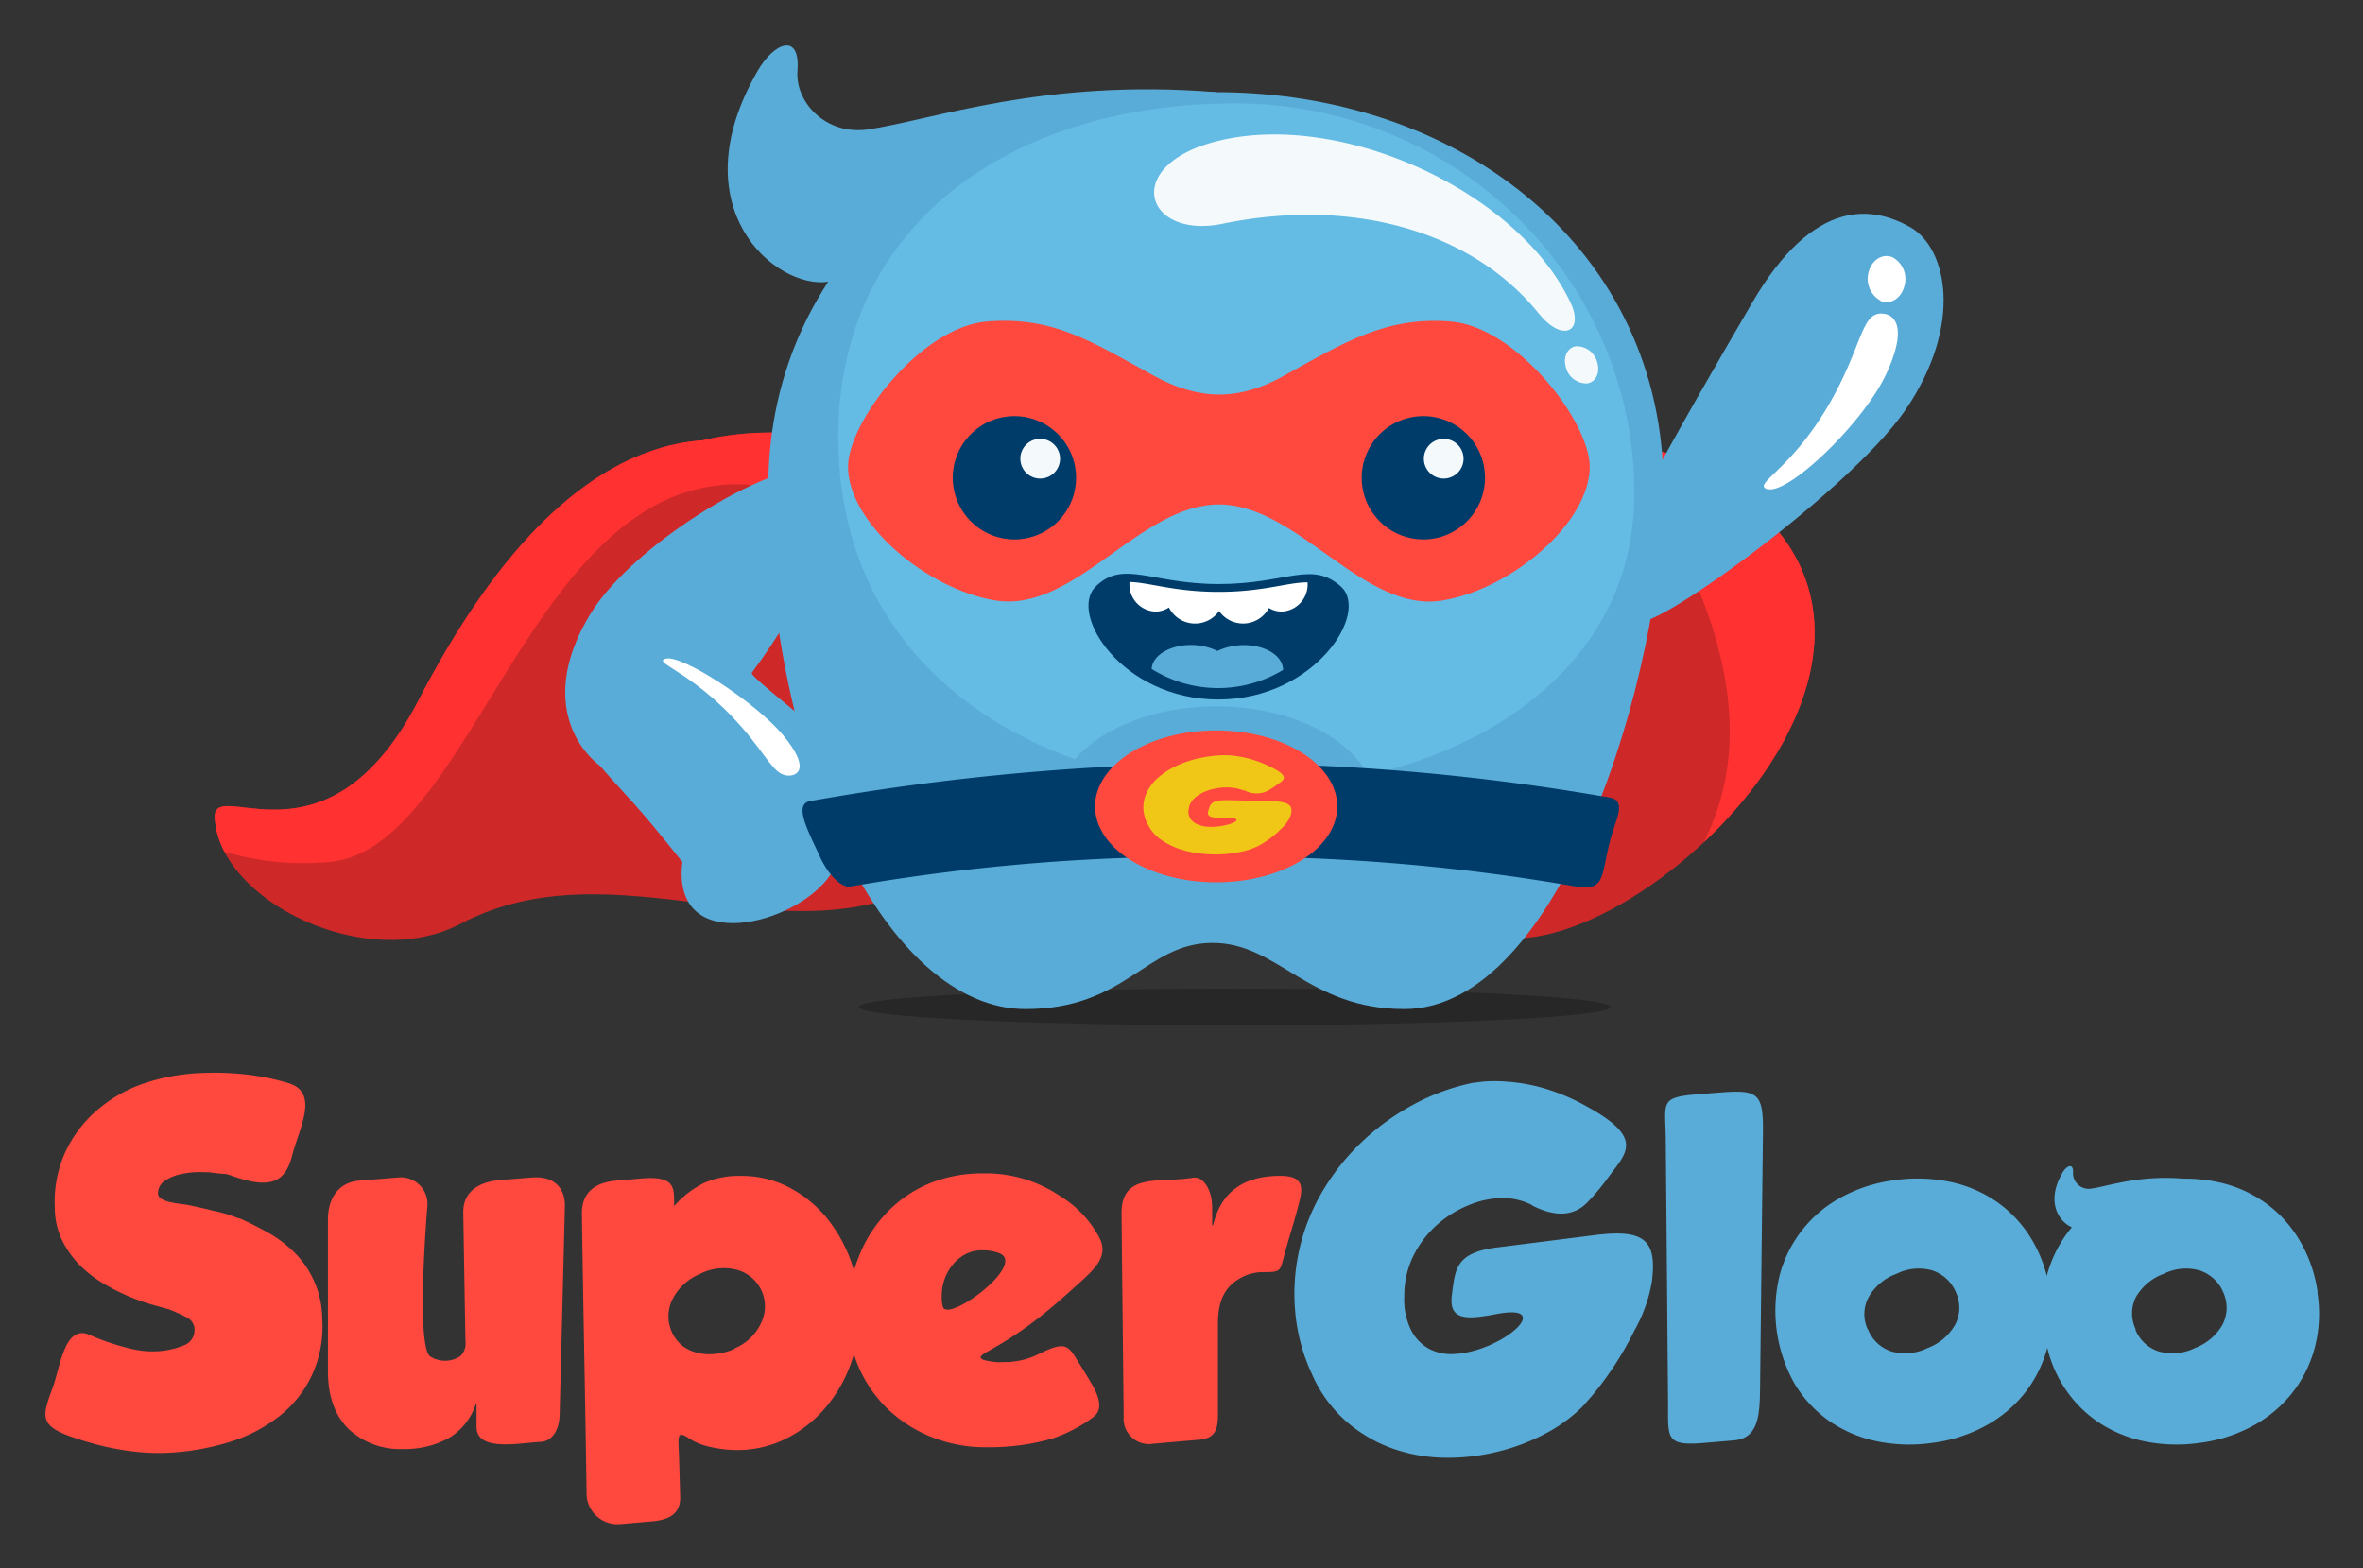
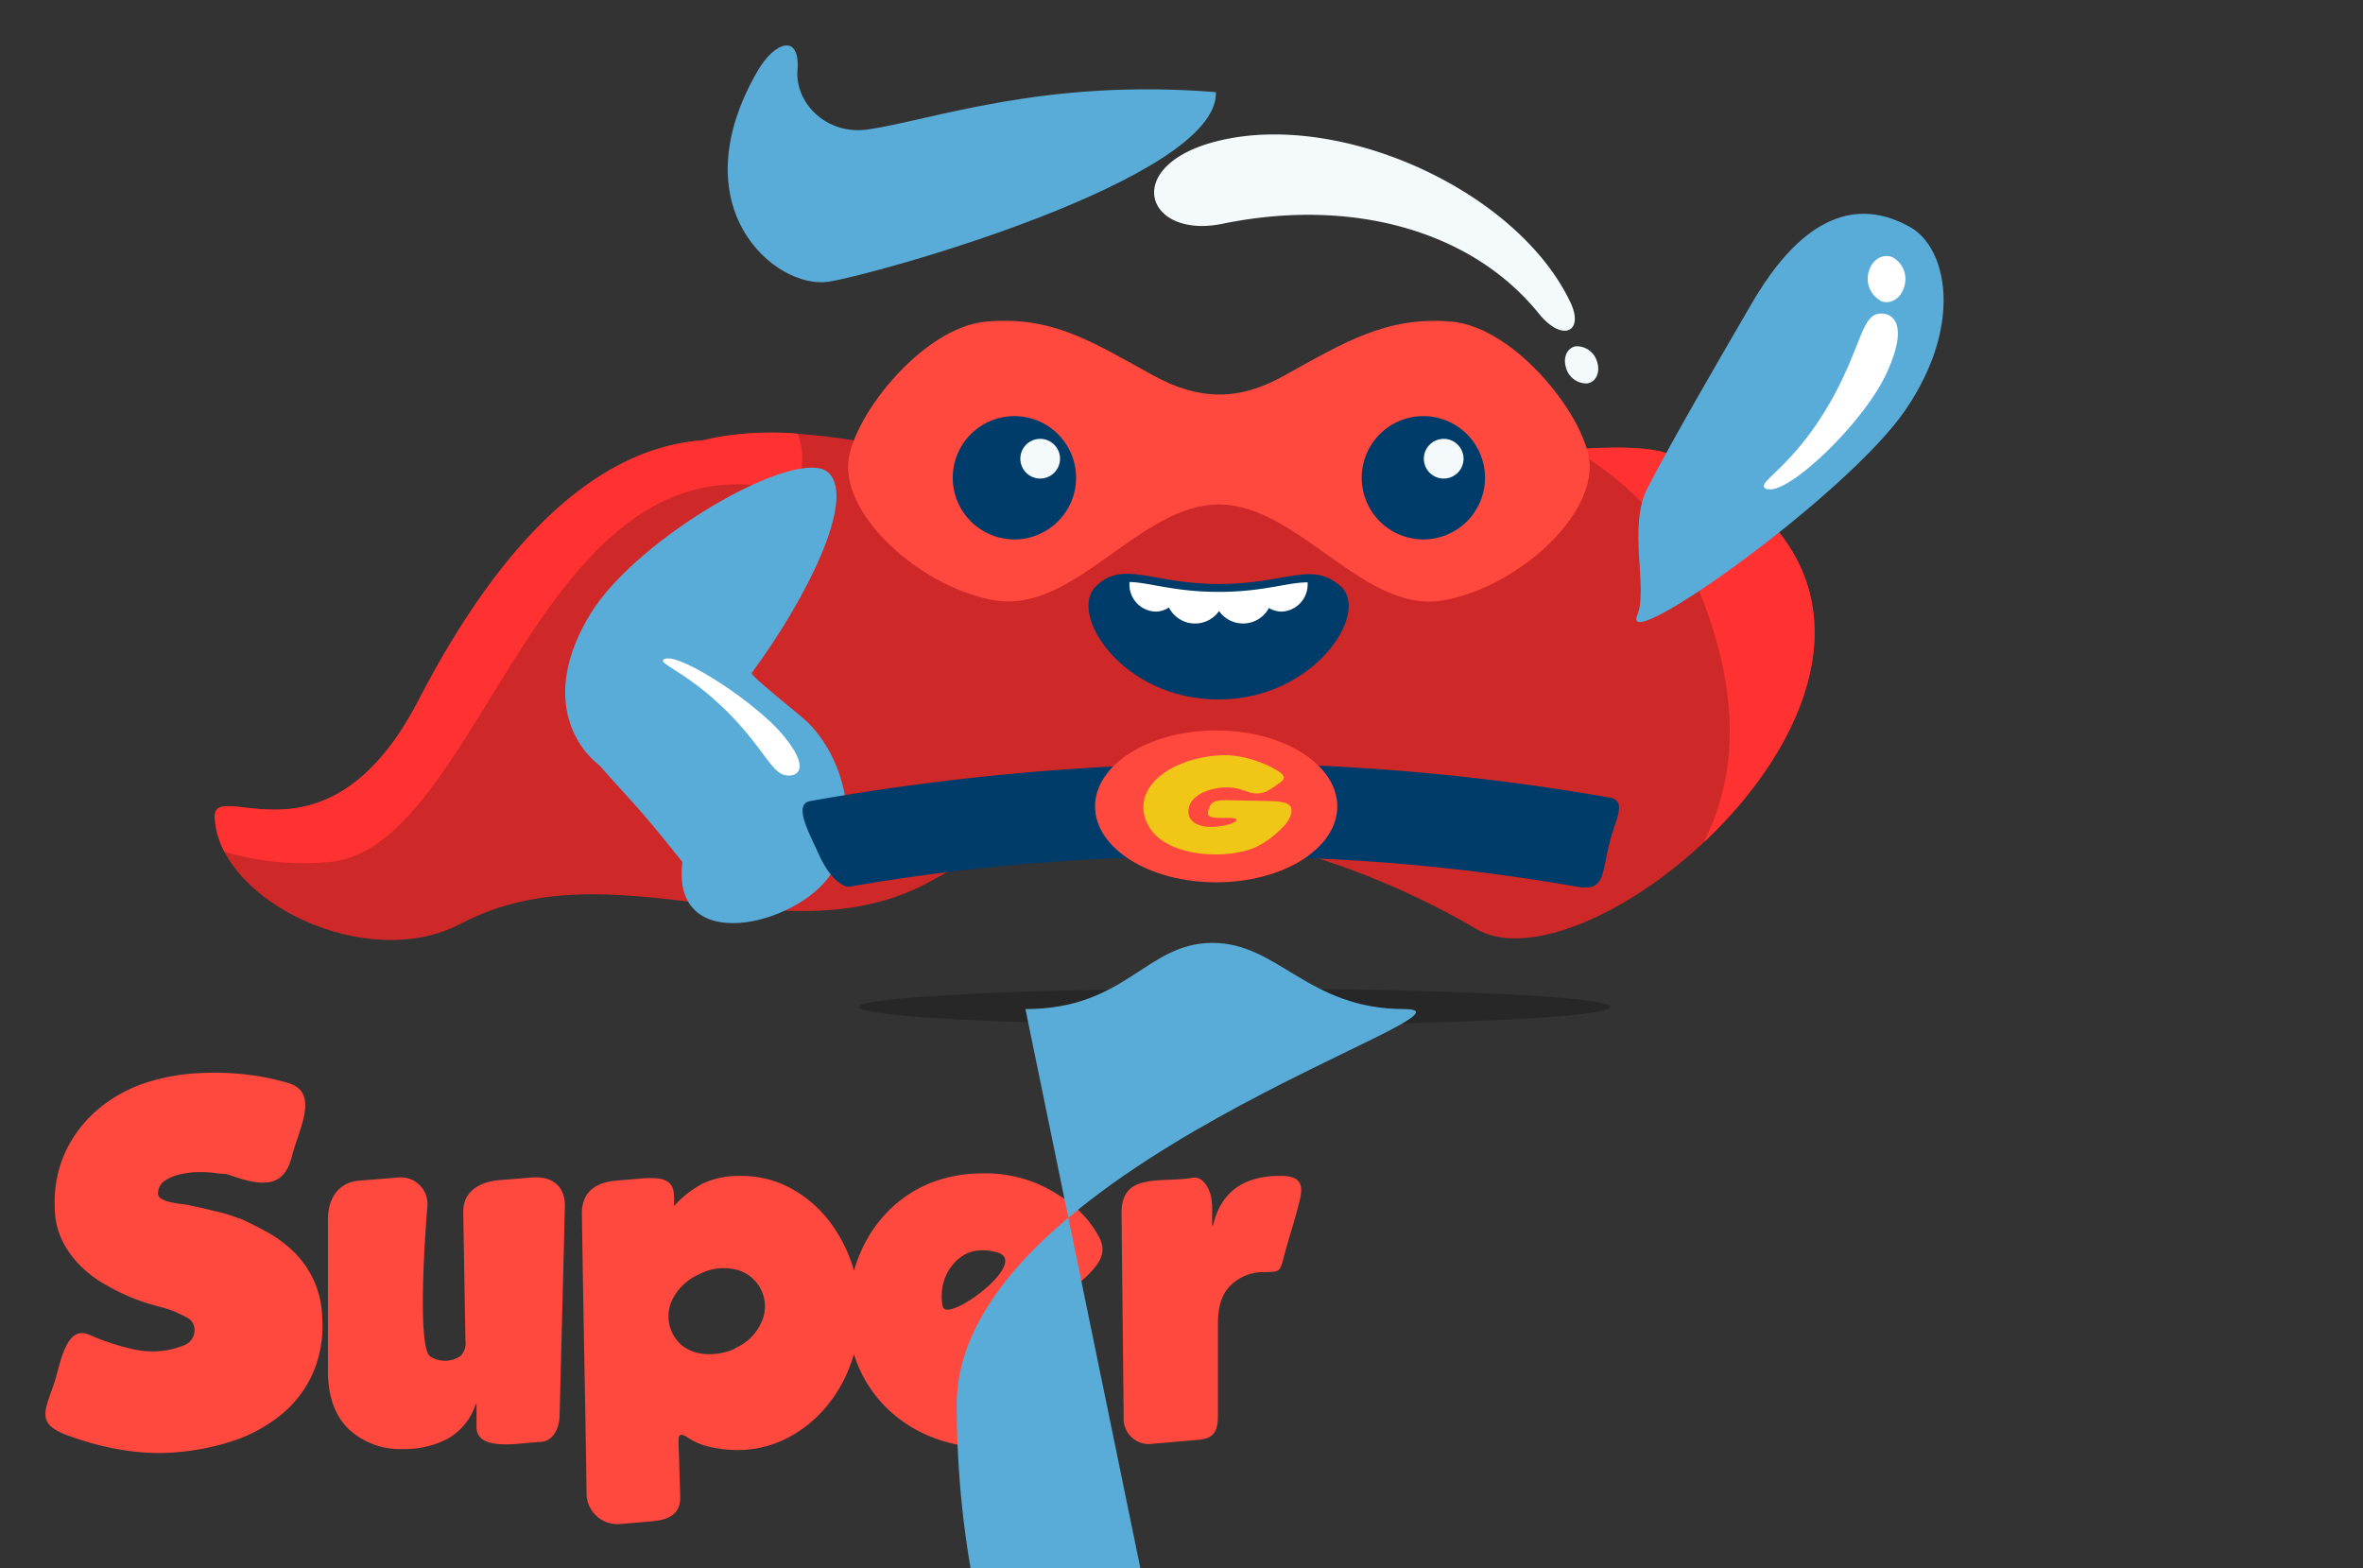
<svg xmlns="http://www.w3.org/2000/svg" role="img" viewBox="-6.44 -6.44 334.62 222.12">
  <rect x="-6.44" y="-6.44" width="334.62" height="222.12" fill="#333333" stroke="none" />
  <title>SuperGloo logo</title>
  <defs>
    <style>.cls-3{fill:#5aacd8}.cls-11{fill:#ff493f}.cls-10,.cls-11,.cls-3,.cls-6,.cls-9{fill-rule:evenodd}.cls-6{fill:#fff}.cls-9{fill:#f4fafb}.cls-10{fill:#003c6a}</style>
  </defs>
  <g id="Layer_2" data-name="Layer 2">
    <g id="Layer_1-2" data-name="Layer 1">
-       <path fill="#5aacd8" d="M210.51 164.22a9.09 9.09 0 0 0-4.21-1 12.66 12.66 0 0 0-4.73 1 15.33 15.33 0 0 0-4.48 2.76 14.61 14.61 0 0 0-3.35 4.36 12.65 12.65 0 0 0-1.32 5.84 9.54 9.54 0 0 0 1 4.82 6.24 6.24 0 0 0 2.58 2.61 6.75 6.75 0 0 0 3.47.7c6.9-.33 14.46-7.26 6-5.66-4.11.78-6.8 1-6.31-2.72s.53-6 6.54-6.73l13.78-1.74c7-.87 8.73.77 8 6.6A21.36 21.36 0 0 1 225 182a46 46 0 0 1-3.28 5.62 44 44 0 0 1-2.86 3.77c-.75.86-1.17 1.33-1.26 1.42a21.73 21.73 0 0 1-5.37 3.86 28.58 28.58 0 0 1-6.79 2.52 29 29 0 0 1-7.44.81 23.19 23.19 0 0 1-7.37-1.35 20.5 20.5 0 0 1-6.48-3.84 19 19 0 0 1-4.82-6.69 26.36 26.36 0 0 1-2.39-9.18A28.48 28.48 0 0 1 181 162a32.27 32.27 0 0 1 5.53-6.84 33.66 33.66 0 0 1 7.21-5.19 30.62 30.62 0 0 1 8.42-3.07c.08 0 .52-.05 1.32-.16a21.07 21.07 0 0 1 3.47 0 24.7 24.7 0 0 1 5.09.89 28.91 28.91 0 0 1 6.15 2.58c8.33 4.55 5.65 6.63 3.13 10.06a32.15 32.15 0 0 1-3.11 3.7c-1.83 1.76-4.33 2-7.67.31m23.37-15.75l3.05-.24c5.51-.44 6.31 0 6.25 5.6-.15 13-.25 22.48-.4 35.43-.05 4.21 0 7.9-3.71 8.22l-4.24.36c-5.83.5-5-.87-5.1-6.57-.11-13.27-.19-22.64-.31-35.9 0-5.74-1.1-6.45 4.46-6.9m24.17 33.28a5.3 5.3 0 0 0 3.31 3.13 7.22 7.22 0 0 0 5.16-.49 7.42 7.42 0 0 0 3.9-3.34 5.18 5.18 0 0 0 .09-4.52 5.44 5.44 0 0 0-3.31-3.1 7 7 0 0 0-5.1.46 7.46 7.46 0 0 0-4 3.38 5.1 5.1 0 0 0-.09 4.48m37.89 0a5.32 5.32 0 0 0 3.32 3.13 7.23 7.23 0 0 0 5.16-.49 7.5 7.5 0 0 0 3.9-3.34 5.25 5.25 0 0 0 .09-4.52 5.46 5.46 0 0 0-3.32-3.1 7 7 0 0 0-5.1.46 7.46 7.46 0 0 0-4 3.38 5.17 5.17 0 0 0 .02 4.48zm25.79-5.22a19.12 19.12 0 0 1-.39 7.89 17.71 17.71 0 0 1-3.26 6.45 18 18 0 0 1-5.59 4.61 21.33 21.33 0 0 1-7.46 2.36 22.89 22.89 0 0 1-7.86-.24 18.39 18.39 0 0 1-6.7-2.86 17.39 17.39 0 0 1-4.91-5.28 17.9 17.9 0 0 1-2.09-5.14v.1a17.69 17.69 0 0 1-3.25 6.45 18.15 18.15 0 0 1-5.59 4.61 21.33 21.33 0 0 1-7.46 2.36 22.87 22.87 0 0 1-7.86-.24 18.39 18.39 0 0 1-6.7-2.86 17.39 17.39 0 0 1-4.91-5.28 21.08 21.08 0 0 1-2.12-15.35 17.69 17.69 0 0 1 8.84-11.12 21.33 21.33 0 0 1 7.46-2.36 22.68 22.68 0 0 1 7.83.24 18.06 18.06 0 0 1 6.67 2.86 17.27 17.27 0 0 1 4.91 5.31 18.85 18.85 0 0 1 2.14 5.23v-.16a18 18 0 0 1 3.26-6.48l.27-.33c-1.85-.81-3.71-3.59-1.34-7.7.64-1.1 1.61-1.43 1.5 0a2.24 2.24 0 0 0 2.65 2.22c2.41-.35 6.61-1.93 13.06-1.4a21.78 21.78 0 0 1 4.74.47 17.94 17.94 0 0 1 6.66 2.86 17.3 17.3 0 0 1 4.92 5.31 19.69 19.69 0 0 1 2.62 7.47z" />
      <path fill="#ff493f" d="M61.07 192.37h-.13a8.66 8.66 0 0 1-4 4.94 13.06 13.06 0 0 1-6.3 1.46A10.71 10.71 0 0 1 43 196q-3-2.87-3-8.26v-21.5c0-2.9 1.44-5.24 4.42-5.48l5.65-.46a3.77 3.77 0 0 1 4 4.19c-.26 3.17-1.46 19.47.36 21.13a3.92 3.92 0 0 0 4.31 0 2.52 2.52 0 0 0 .73-2.16c-.12-6.67-.2-11.6-.31-18.27 0-2.92 2.27-4.29 5.28-4.52l4.49-.36c2.91-.22 4.69 1.31 4.62 4.15-.27 11-.46 18.37-.74 29.3 0 2.08-.91 3.94-2.77 4-2.74.11-9 1.48-9-2.13v-3.31m36.53-7.8a7.15 7.15 0 0 0 3.83-3.74 5.35 5.35 0 0 0-3.49-7.39 7.34 7.34 0 0 0-5.29.61 7.56 7.56 0 0 0-3.93 3.77 5.41 5.41 0 0 0 1.46 6.34 5.49 5.49 0 0 0 2.06 1 7 7 0 0 0 2.53.19 8.42 8.42 0 0 0 2.86-.73zM135 171a7 7 0 0 0-2.37-.38 5 5 0 0 0-2.32.54 5.76 5.76 0 0 0-1.8 1.46 6.88 6.88 0 0 0-1.59 4.41 5.47 5.47 0 0 0 .16 1.61c.72 2.27 12.08-6.11 7.92-7.64zm13.34 23.28a20.78 20.78 0 0 1-5.76 3 32.18 32.18 0 0 1-9.32 1.23 20.24 20.24 0 0 1-7.89-1.49 19.31 19.31 0 0 1-6.18-4 18.32 18.32 0 0 1-4.06-5.93 17.61 17.61 0 0 1-.65-1.76c-.13.44-.27.88-.43 1.32a20 20 0 0 1-3.58 6.24 17.8 17.8 0 0 1-5.54 4.38 15.42 15.42 0 0 1-7.1 1.64 17.25 17.25 0 0 1-4.22-.57 8.51 8.51 0 0 1-2.61-1.17c-1.66-1.09-1.37 0-1.29 2.53s.09 3 .17 5.79c.08 2.53-1.67 3.32-4.07 3.52l-4.33.37a4.39 4.39 0 0 1-4.85-4c-.21-14.69-.46-25.24-.67-40 0-3 1.9-4.36 4.85-4.62l3.6-.31c4.92-.43 4.6 1.46 4.61 3.91a14.1 14.1 0 0 1 4.22-3.27 12.14 12.14 0 0 1 5.23-1 14.45 14.45 0 0 1 6.94 1.68 17.24 17.24 0 0 1 5.33 4.4 21.06 21.06 0 0 1 3.39 6.18c.13.39.26.78.37 1.16a18.18 18.18 0 0 1 .71-2.08 18.85 18.85 0 0 1 4.12-6.34 17.65 17.65 0 0 1 6-4 19.87 19.87 0 0 1 7.38-1.36 18.83 18.83 0 0 1 11 3.23 15.22 15.22 0 0 1 5.47 5.77c1.36 2.46-.25 4.2-2.31 6.09-4.6 4.19-8 7.11-13.31 10.05-1.51.83-1.81 1.26 1 1.58a4.79 4.79 0 0 0 1 0 10.73 10.73 0 0 0 4.91-1.05c4.18-2.09 4.33-1.3 5.94 1.28 1.31 2.09.62 1 1.65 2.71s1.88 3.82.24 4.89zm16.87-30.2v3h.13q1.65-7 9.5-7c2.69 0 3.36 1 2.8 3.33-.84 3.43-1.45 5-2.27 8.11-.55 2.07-.5 2.19-2.81 2.19a6.64 6.64 0 0 0-4.59 1.74q-1.94 1.74-1.94 5.48v12.94c0 2.35-.51 3.4-2.77 3.59l-6.37.55a3.59 3.59 0 0 1-4.21-3.81c-.11-10.87-.19-17.87-.3-28.79-.05-5.87 5.43-4.29 10-5.05 1.69-.36 2.79 1.99 2.79 3.72zm-137.76 2q2 .88 4 2a17.28 17.28 0 0 1 3.74 2.79 13.4 13.4 0 0 1 4 9.45 16.52 16.52 0 0 1-1.46 8 16.11 16.11 0 0 1-4.66 5.83 21.89 21.89 0 0 1-7.19 3.68 35.29 35.29 0 0 1-9 1.49 31 31 0 0 1-4.57-.22 38 38 0 0 1-4.62-.86 45.73 45.73 0 0 1-4.44-1.36c-4.4-1.62-3.52-3.19-2.11-7.15 1-2.93 1.67-8.69 5.15-7.11a28.68 28.68 0 0 0 2.85 1.1c1 .34 2.08.64 3.17.89a12.46 12.46 0 0 0 3.24.32 11.4 11.4 0 0 0 4-.83 2.28 2.28 0 0 0 1.55-2.34 1.92 1.92 0 0 0-1.1-1.63 21.58 21.58 0 0 0-2.5-1.14l-2.51-.7a28.32 28.32 0 0 1-3.32-1.2 29.66 29.66 0 0 1-3.58-1.84 15.89 15.89 0 0 1-3.3-2.6 13.42 13.42 0 0 1-2.47-3.52 10.77 10.77 0 0 1-1-4.59 17 17 0 0 1 1.52-7.89 17.7 17.7 0 0 1 4.5-5.9 20.1 20.1 0 0 1 6.57-3.75 28.85 28.85 0 0 1 8.09-1.48 39.62 39.62 0 0 1 7.93.41 34.27 34.27 0 0 1 4.42 1c4.54 1.33 1.54 6.45.53 10.44-1.09 4.23-3.89 4.3-8.38 2.74-1.39-.48-.61-.18-2.47-.43a14.5 14.5 0 0 0-2.22-.13 11.71 11.71 0 0 0-2.63.29 6.41 6.41 0 0 0-2.25.91 2.19 2.19 0 0 0-1 1.78.88.88 0 0 0 .47.79 4.24 4.24 0 0 0 1.14.45c.45.1.9.19 1.37.25l1.14.16a81 81 0 0 1 2.88.63l1 .25a20 20 0 0 1 3.48 1.06z" />
      <path d="M165.74 6.61c.47 12.35-48.85 26-54.9 26.85-7.42 1.1-21.21-10.45-10-29.85 2.39-4.15 6.06-5.41 5.65-.08-.36 4.55 4.06 9.23 10 8.36 9.1-1.33 24.92-7.26 49.27-5.28" class="cls-3" />
      <path fill="#ce2828" fill-rule="evenodd" d="M92.89 55.93c-19.5 1.54-33 23.19-40.11 36.89-13 25-29.13 10.48-28.81 16.57.64 11.78 21.51 22 34.8 15 21.9-11.53 46.18 5.77 67.16-6.36 29.06-16.8 64.43-.19 76.61 7.05C220.52 135.8 282 81 230.23 58c-9.7-4.31-55.19 6.27-69.77 6.27-19.82 0-48.52-13.25-67.57-8.32" />
      <path fill="#ff3131" fill-rule="evenodd" d="M234.83 112.84c16.69-15.68 26.53-41-4.6-54.86-2.53-1.13-7.51-1.24-13.74-.79 5.4 3.44 13.26 8.92 17.89 20.57 6.55 16.51 4.21 27.59.45 35.08M92.89 55.93c-19.5 1.54-33 23.19-40.11 36.89-13 25-29.13 10.48-28.81 16.57a11.74 11.74 0 0 0 1.37 4.78 39 39 0 0 0 14.46 1.49c21.27-1.17 29.14-57.89 61.93-53.24 2.48 5.63 7.2-1.58 4.75-7.45a43 43 0 0 0-13.59 1" />
      <path d="M78.5 102c4.23 4.88 4.6 4.73 11.69 13.63-1.65 13.49 16.27 8.93 21 1.76 4.53-6.81 1.78-16.72-3.37-21.65-1.2-1.14-8.08-6.51-7.81-6.88 7.68-10.37 14.88-24.7 10.85-28.37-4.26-3.9-27.06 9.13-33.69 20S74.42 98.84 78.5 102" class="cls-3" />
      <path d="M87.78 86.85c-2 .63 4.82 2 12.34 11.53 2.68 3.39 3.44 5.21 5.44 5 .86-.11 2.77-1-1.07-5.66S90 86.14 87.78 86.85" class="cls-6" />
      <path fill-rule="evenodd" d="M168.4 133.56c29.4 0 53.22 1.16 53.22 2.6s-23.82 2.6-53.22 2.6-53.22-1.16-53.22-2.6 23.83-2.6 53.22-2.6" opacity=".24" />
-       <path d="M138.77 136.46c14.26 0 17-9.29 26.39-9.37s13.52 9.37 27.27 9.37c22.23 0 36.7-47.73 36.7-73.85 0-33.47-28.38-56-63.39-56s-63.39 22.53-63.39 56c0 39.61 16.91 73.85 36.42 73.85" class="cls-3" />
-       <path fill="#64bbe4" fill-rule="evenodd" d="M168.47 8.2C199.69 8.2 225 32.94 225 63.45c0 21.55-17 35.16-37.7 39.88-3-5.66-11.48-9.74-21.51-9.74-8.63 0-16.14 3-20 7.49-18.8-6.7-33.53-21.65-33.53-45.65 0-30.51 25-47.23 56.18-47.23" />
+       <path d="M138.77 136.46c14.26 0 17-9.29 26.39-9.37s13.52 9.37 27.27 9.37s-63.39 22.53-63.39 56c0 39.61 16.91 73.85 36.42 73.85" class="cls-3" />
      <path d="M216.74 42.6a3 3 0 0 1 3 2.26c.45 1.46-.19 2.82-1.43 3a3 3 0 0 1-3-2.27c-.44-1.46.2-2.81 1.44-3m-50.08-17.34c-11 2.26-14.48-8.39-.51-11.76 17.49-4.23 42.33 7.18 49.78 22.88 2 4.18-1.12 5.75-4.5 1.56-9.38-11.6-26.24-16.48-44.77-12.68z" class="cls-9" />
      <path d="M166.16 76.27c9.59 0 13.12-3.37 17.28.35s-3.73 16-17.36 16-21.28-12.15-17.36-16 7.86-.35 17.44-.35" class="cls-10" />
-       <path d="M175.26 88.43a17.74 17.74 0 0 1-18.62-.14c.21-2.9 5.41-4.47 9.31-2.54 4.09-1.93 9.22-.29 9.31 2.68" class="cls-3" />
      <path d="M166.16 77.38c6.28 0 9.73-1.36 12.57-1.35v.14a3.84 3.84 0 0 1-3.67 4 3.5 3.5 0 0 1-1.81-.51 4.15 4.15 0 0 1-7.06.43 4.15 4.15 0 0 1-7.1-.5 3.47 3.47 0 0 1-1.92.58 3.83 3.83 0 0 1-3.67-4 1.28 1.28 0 0 1 0-.19c2.83.06 6.36 1.4 12.64 1.4" class="cls-6" />
      <path d="M134.46 78.59c-9.8-1.65-20.81-11-20.81-18.94 0-6.35 10.32-19.8 19.67-20.56s14.77 2.81 23.59 7.66c6.38 3.5 12 3.63 18.4.06 8.59-4.75 14.52-8.46 23.69-7.72 9.36.76 19.68 14.21 19.68 20.56 0 7.93-11 17.29-20.81 18.94C186.66 80.48 177.41 65 166.16 65s-20.49 15.47-31.7 13.58" class="cls-11" />
      <path d="M195.12 52.49a8.73 8.73 0 1 0 8.73 8.73 8.73 8.73 0 0 0-8.73-8.73m-57.91 0a8.73 8.73 0 1 0 8.73 8.73 8.73 8.73 0 0 0-8.73-8.73z" class="cls-10" />
      <path d="M140.86 55.71a2.81 2.81 0 1 1-2.81 2.81 2.8 2.8 0 0 1 2.81-2.81m57.14 0a2.81 2.81 0 1 1-2.81 2.81 2.81 2.81 0 0 1 2.81-2.81" class="cls-9" />
      <path fill="#003c6a" d="M108.31 107a347.13 347.13 0 0 1 57.32-5.34 323.17 323.17 0 0 1 55.88 4.85c2.17.38 1.16 2.54.46 4.72-1.82 5.62-.65 8.67-5.11 7.9a285.09 285.09 0 0 0-51.23-4.25 287.92 287.92 0 0 0-51.78 4.25c-.69.12-2.67-.9-4.28-4.45-1.52-3.35-3.71-7.26-1.26-7.68" />
      <path d="M165.78 97c9.47 0 17.15 4.81 17.15 10.76s-7.68 10.75-17.15 10.75-17.15-4.81-17.15-10.75S156.31 97 165.78 97" class="cls-11" />
      <path fill="#f1c717" d="M169.71 105.53a5.44 5.44 0 0 0-1.7-.42 7.24 7.24 0 0 0-2 .06 7.35 7.35 0 0 0-1.92.54 4.74 4.74 0 0 0-1.5 1 2.46 2.46 0 0 0-.71 1.48 1.84 1.84 0 0 0 .25 1.32 2.35 2.35 0 0 0 1 .8 4.36 4.36 0 0 0 1.4.33c2.84.2 6.13-1.32 2.63-1.25-1.7 0-2.81 0-2.5-1s.39-1.56 2.88-1.51l5.69.12c2.88.06 3.55.57 3.08 2.08a4.59 4.59 0 0 1-1.2 1.72 12.51 12.51 0 0 1-1.51 1.35 13.84 13.84 0 0 1-1.28.88l-.56.32a9.58 9.58 0 0 1-2.31.8 17 17 0 0 1-2.85.39 19 19 0 0 1-3.09-.11 14.57 14.57 0 0 1-3-.67 10 10 0 0 1-2.54-1.29 5.58 5.58 0 0 1-1.78-2 5.11 5.11 0 0 1-.72-2.53 5 5 0 0 1 .56-2.31 6.59 6.59 0 0 1 1.6-2 11.14 11.14 0 0 1 2.47-1.59 15.89 15.89 0 0 1 3.1-1.07 18.42 18.42 0 0 1 3.54-.46h.54a12.25 12.25 0 0 1 1.42.13 16.53 16.53 0 0 1 2.06.45 17.06 17.06 0 0 1 2.45.94c3.28 1.55 2.12 2 1 2.79a10.4 10.4 0 0 1-1.38.85 3.66 3.66 0 0 1-3.15-.24" />
      <path d="M225.4 80.71c1.6-3.78-1.39-12.55 1.47-18.06 3.74-7.2 10.34-18.55 14.8-26.2 8.84-15.18 17.24-13.62 22.4-10.72s7.59 13.73-.66 25.85-40.52 35-38 29.13" class="cls-3" />
      <path d="M259.84 36.12A3.52 3.52 0 0 1 258.2 32c.48-1.7 2-2.59 3.38-2a3.52 3.52 0 0 1 1.63 4.17c-.48 1.7-2 2.59-3.37 2m-16 26.68c-2.57-.88 5.21-3.14 11.42-17.39 2.22-5.09 2.58-7.8 5.08-7.47 1.07.14 3.62 1.3.4 8.37s-14.07 17.41-16.92 16.44z" class="cls-6" />
    </g>
  </g>
</svg>